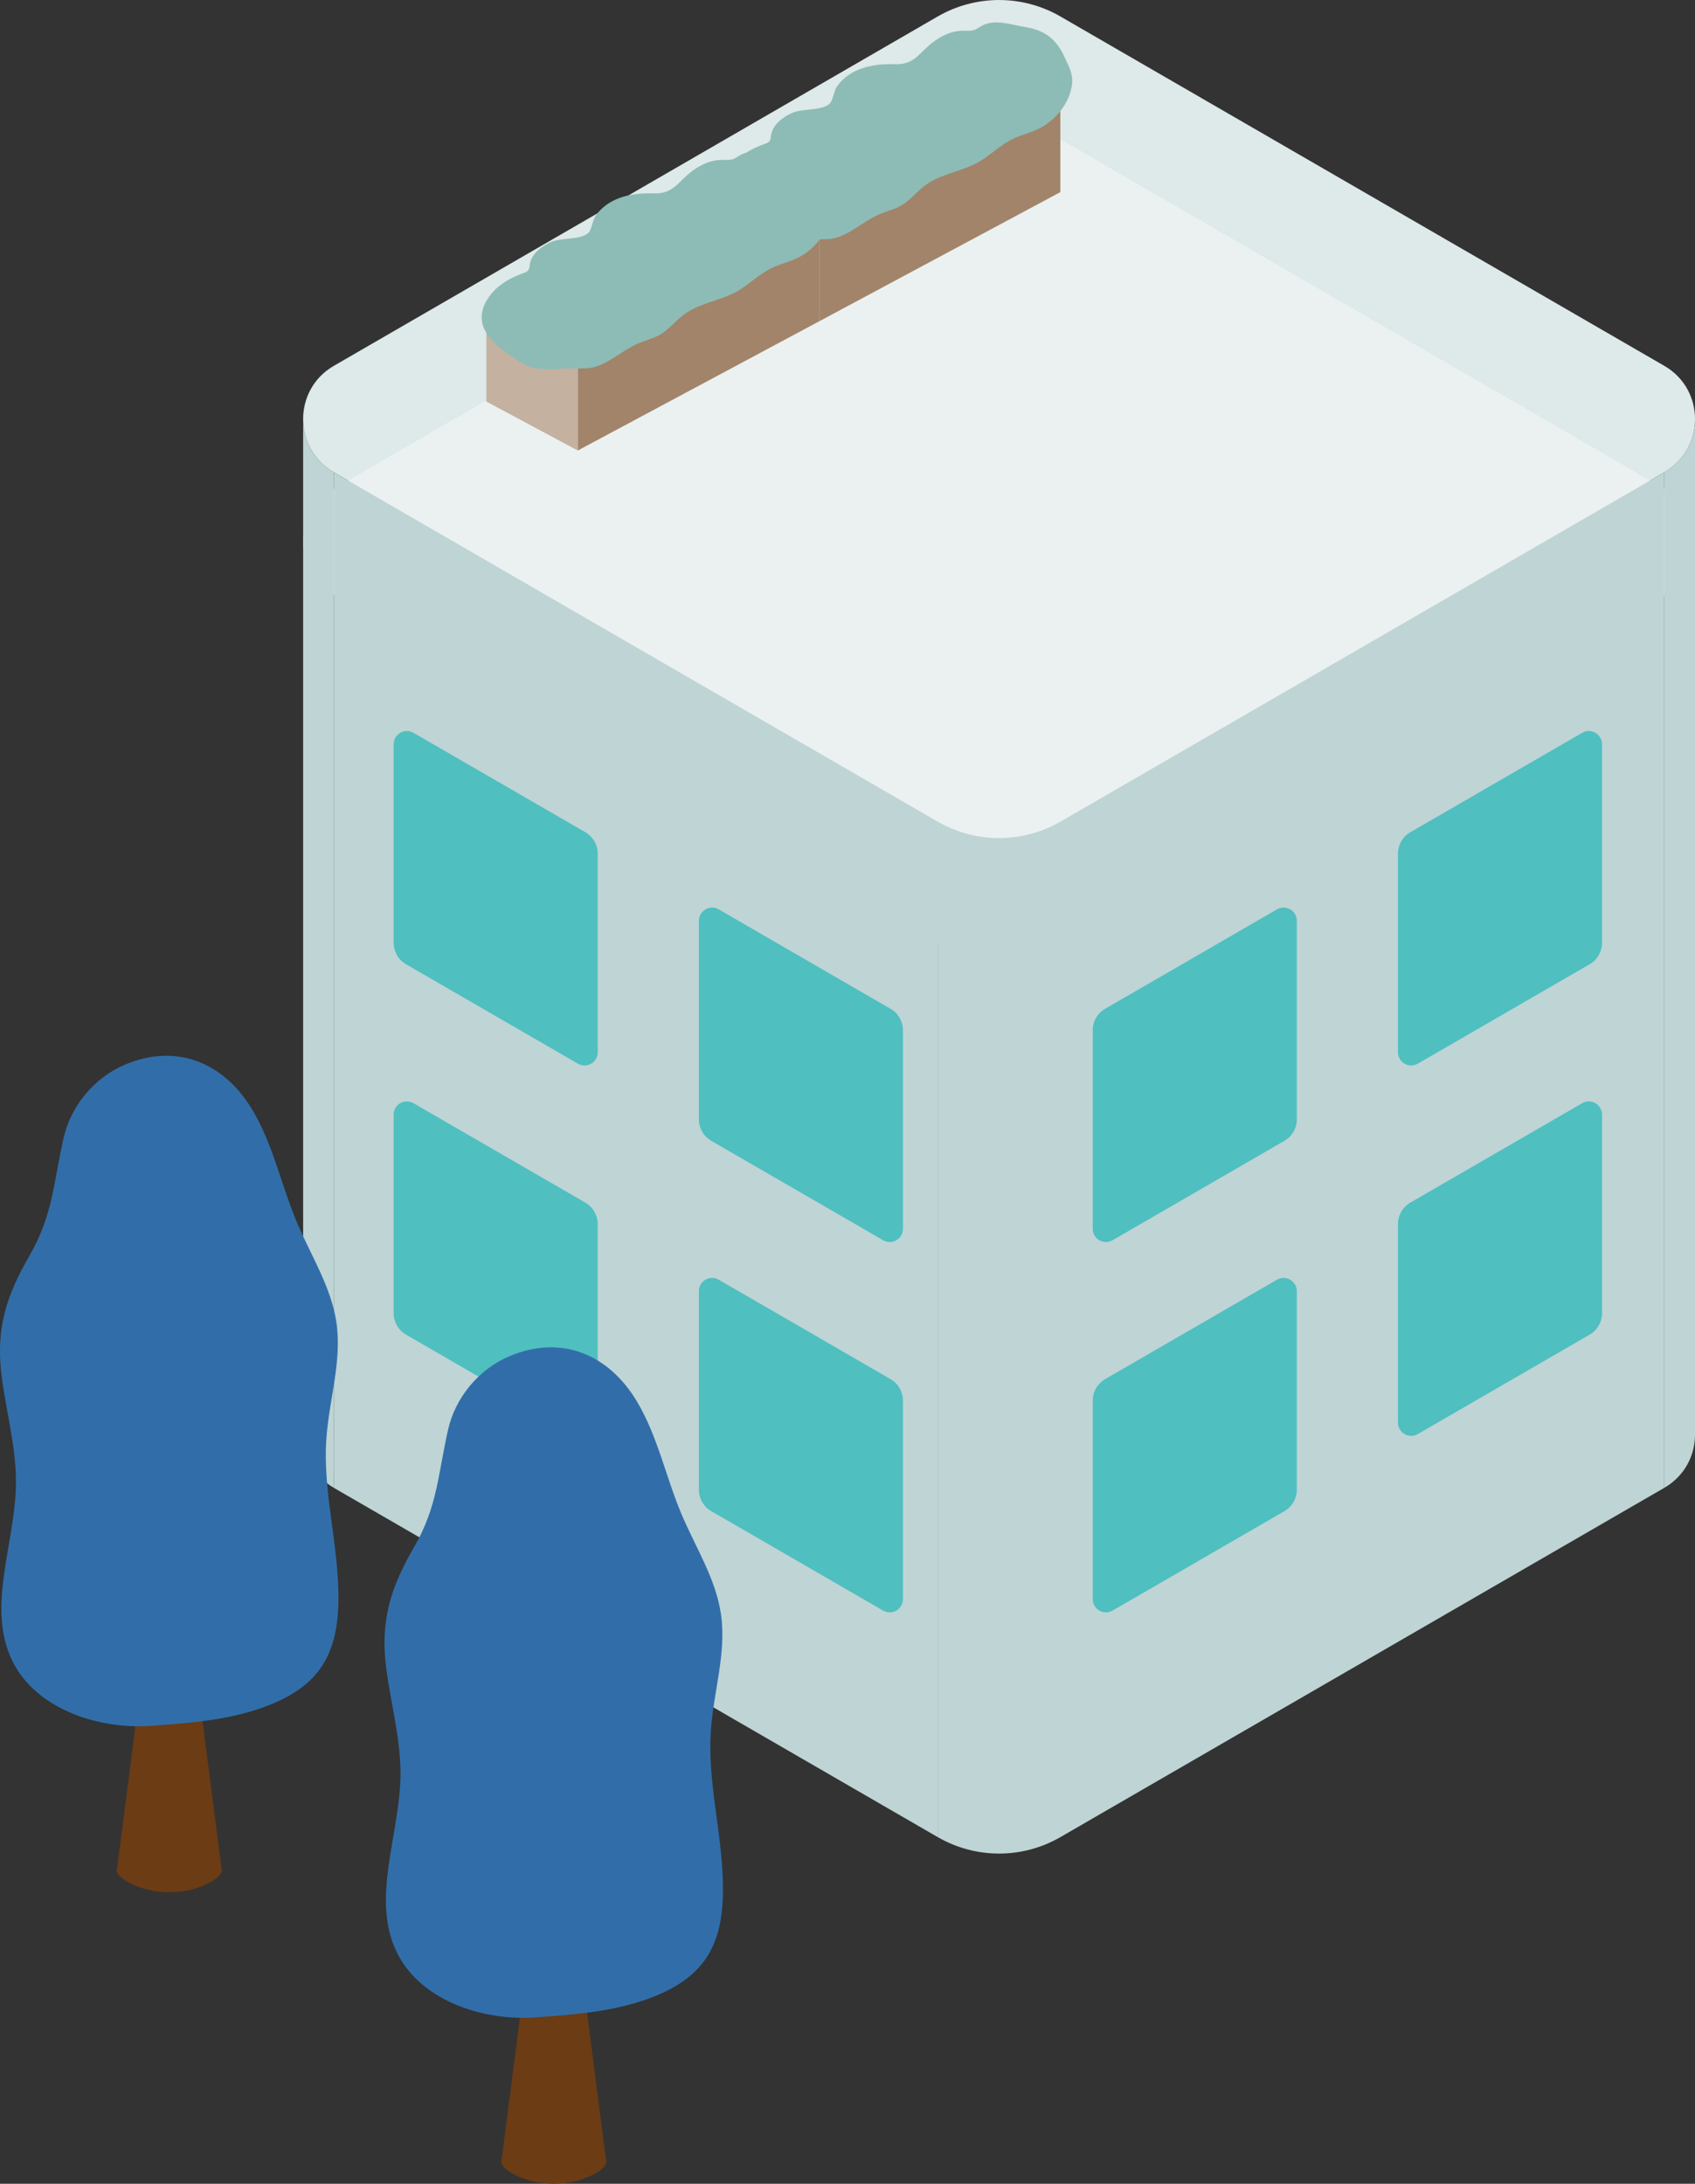
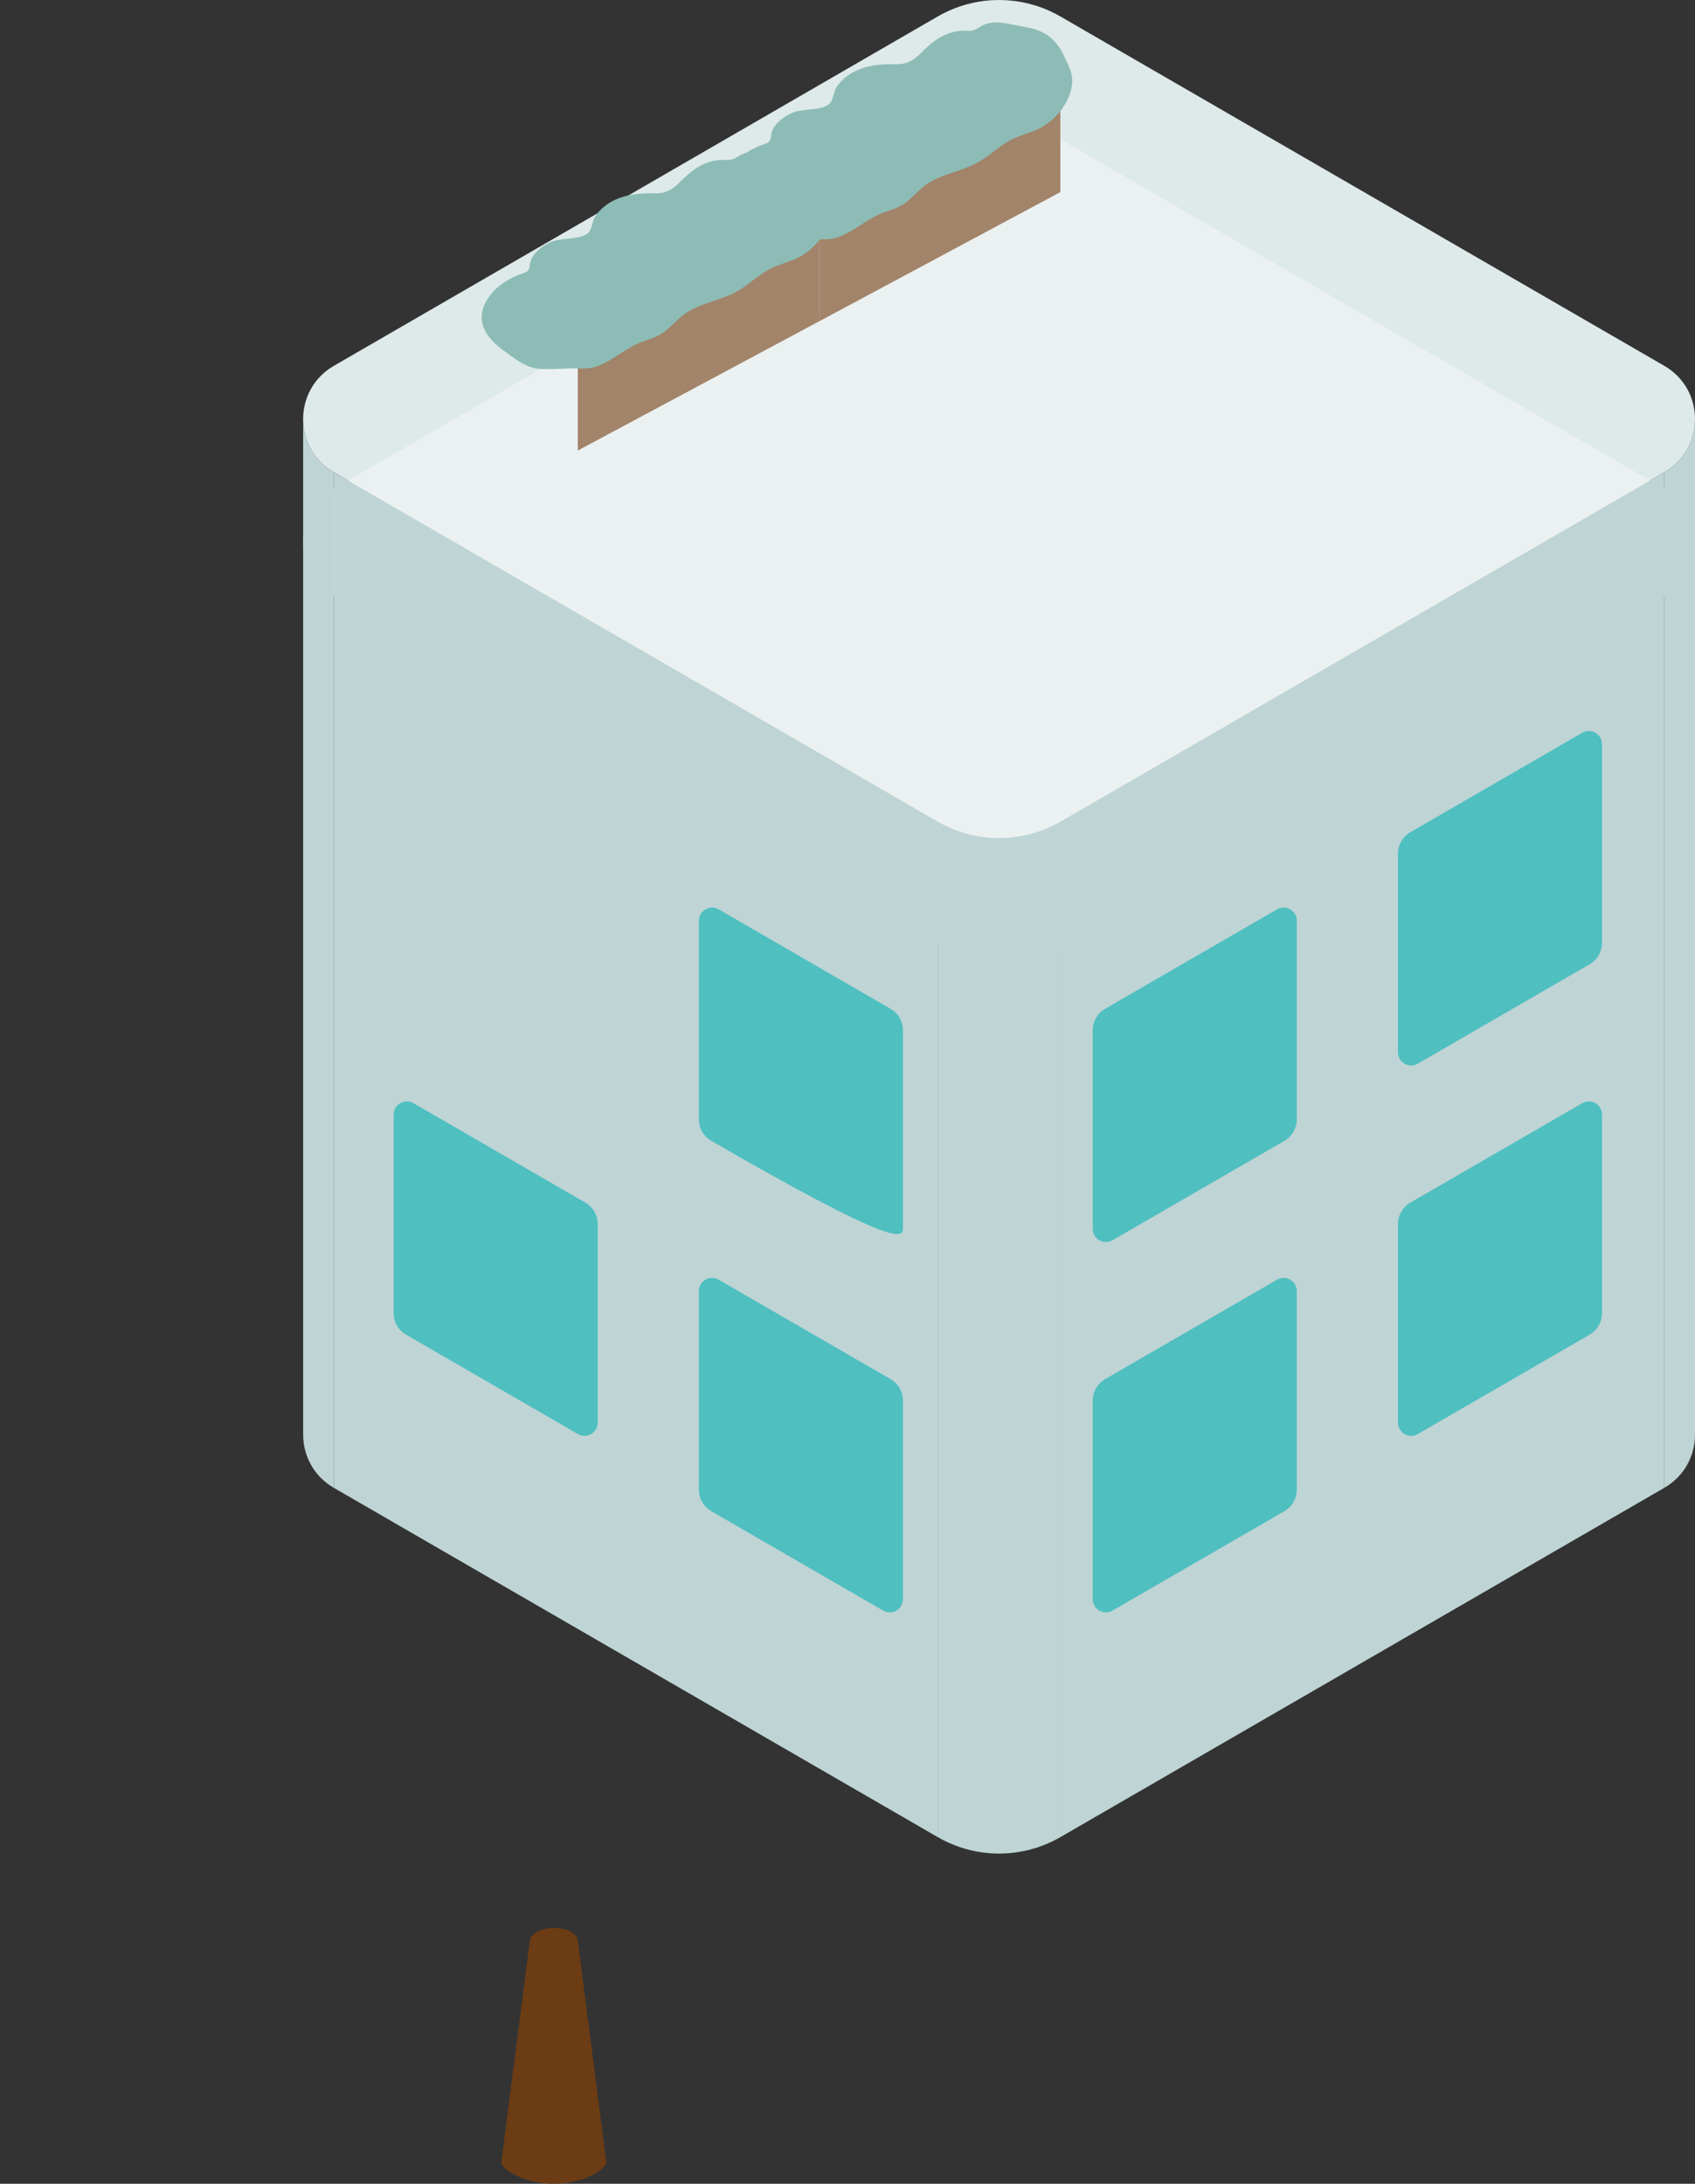
<svg xmlns="http://www.w3.org/2000/svg" width="66" height="85" viewBox="0 0 66 85" fill="none">
  <rect x="0" y="0" width="66" height="85" fill="#333333" stroke="none" />
  <g clip-path="url(#clip0_457_22392)">
    <path d="M41.29 31.982L64.806 18.383C66.399 17.462 66.399 15.161 64.806 14.24L41.29 0.641C39.812 -0.213 37.992 -0.213 36.513 0.641L12.998 14.24C11.405 15.161 11.405 17.462 12.998 18.383L36.513 31.982C37.992 32.836 39.812 32.836 41.29 31.982Z" fill="#DEE9E9" />
    <path d="M41.29 36.766L64.806 23.167C66.399 22.246 66.399 19.945 64.806 19.024L41.29 5.425C39.812 4.571 37.992 4.571 36.513 5.425L12.998 19.024C11.405 19.945 11.405 22.246 12.998 23.167L36.513 36.766C37.992 37.62 39.812 37.62 41.29 36.766Z" fill="#EBF1F1" />
    <path d="M36.513 31.982L12.997 18.383V57.91L36.513 71.506V31.982Z" fill="#BFD4D5" />
    <path d="M41.29 31.982L64.806 18.383V57.91L41.29 71.506V31.982Z" fill="#BFD4D5" />
    <path d="M12.998 57.91C12.203 57.45 11.804 56.644 11.804 55.841V16.302C11.801 17.11 12.2 17.919 12.998 18.381V57.907V57.91Z" fill="#BFD4D5" />
    <path d="M64.806 57.91C65.601 57.45 66 56.644 66 55.841V16.302C66.002 17.11 65.603 17.919 64.806 18.381V57.907V57.91Z" fill="#BFD4D5" />
    <path d="M41.29 71.506V31.98C39.812 32.834 37.992 32.834 36.514 31.98V71.506C37.992 72.36 39.812 72.36 41.29 71.506Z" fill="#BFD4D5" />
-     <path d="M34.676 39.266L27.984 35.395C27.64 35.197 27.213 35.446 27.213 35.843V43.567C27.213 43.911 27.397 44.232 27.695 44.404L34.388 48.274C34.731 48.473 35.159 48.224 35.159 47.827V40.103C35.159 39.758 34.975 39.438 34.676 39.266Z" fill="#4FBFC0" />
+     <path d="M34.676 39.266L27.984 35.395C27.64 35.197 27.213 35.446 27.213 35.843V43.567C27.213 43.911 27.397 44.232 27.695 44.404C34.731 48.473 35.159 48.224 35.159 47.827V40.103C35.159 39.758 34.975 39.438 34.676 39.266Z" fill="#4FBFC0" />
    <path d="M34.676 53.68L27.984 49.81C27.64 49.611 27.213 49.86 27.213 50.257V57.981C27.213 58.326 27.397 58.646 27.695 58.819L34.388 62.689C34.731 62.888 35.159 62.639 35.159 62.242V54.518C35.159 54.173 34.975 53.853 34.676 53.68Z" fill="#4FBFC0" />
-     <path d="M22.792 32.393L16.1 28.523C15.756 28.324 15.328 28.573 15.328 28.97V36.694C15.328 37.039 15.512 37.359 15.811 37.532L22.503 41.402C22.847 41.6 23.274 41.352 23.274 40.955V33.23C23.274 32.886 23.09 32.566 22.792 32.393Z" fill="#4FBFC0" />
    <path d="M22.792 46.81L16.1 42.94C15.756 42.741 15.328 42.99 15.328 43.387V51.111C15.328 51.456 15.512 51.776 15.811 51.949L22.503 55.819C22.847 56.017 23.274 55.769 23.274 55.371V47.648C23.274 47.303 23.09 46.983 22.792 46.81Z" fill="#4FBFC0" />
    <path d="M43.031 39.266L49.724 35.395C50.067 35.197 50.495 35.446 50.495 35.843V43.567C50.495 43.911 50.311 44.232 50.013 44.404L43.32 48.274C42.976 48.473 42.549 48.224 42.549 47.827V40.103C42.549 39.758 42.733 39.438 43.031 39.266Z" fill="#4FBFC0" />
    <path d="M43.031 53.68L49.724 49.81C50.067 49.611 50.495 49.86 50.495 50.257V57.981C50.495 58.326 50.311 58.646 50.013 58.819L43.32 62.689C42.976 62.888 42.549 62.639 42.549 62.242V54.518C42.549 54.173 42.733 53.853 43.031 53.68Z" fill="#4FBFC0" />
    <path d="M54.916 32.393L61.608 28.523C61.952 28.324 62.38 28.573 62.38 28.97V36.694C62.38 37.039 62.196 37.359 61.897 37.532L55.205 41.402C54.861 41.6 54.434 41.352 54.434 40.955V33.23C54.434 32.886 54.617 32.566 54.916 32.393Z" fill="#4FBFC0" />
    <path d="M54.916 46.81L61.608 42.94C61.952 42.741 62.38 42.99 62.38 43.387V51.111C62.38 51.456 62.196 51.776 61.897 51.949L55.205 55.819C54.861 56.017 54.434 55.769 54.434 55.371V47.648C54.434 47.303 54.617 46.983 54.916 46.81Z" fill="#4FBFC0" />
    <path d="M41.288 7.478V3.799L31.895 8.827V12.508L41.288 7.478Z" fill="#A2846A" />
    <path d="M31.895 12.508L28.336 10.599V6.92L31.895 8.827V12.508Z" fill="#C4B1A0" />
    <path d="M41.228 1.823C40.899 1.34 40.452 1.139 39.905 1.05C39.361 0.962 38.718 0.718 38.197 1.021C38.118 1.067 38.044 1.124 37.961 1.158C37.808 1.218 37.638 1.194 37.476 1.196C37.08 1.203 36.702 1.371 36.382 1.603C35.778 2.04 35.639 2.526 34.839 2.5C34.271 2.481 33.683 2.55 33.187 2.83C32.95 2.964 32.737 3.15 32.585 3.373C32.468 3.54 32.437 3.894 32.317 4.021C32.031 4.325 31.245 4.208 30.834 4.399C30.454 4.574 30.077 4.868 30.02 5.284C30.01 5.351 30.01 5.423 29.972 5.48C29.929 5.55 29.845 5.578 29.769 5.605C29.277 5.777 28.802 6.045 28.484 6.461C27.829 7.315 28.212 8.037 28.974 8.592C29.377 8.887 29.836 9.272 30.347 9.322C30.829 9.367 31.379 9.303 31.871 9.312C32.102 9.317 32.339 9.32 32.563 9.255C32.687 9.219 32.807 9.164 32.924 9.107C33.38 8.882 33.796 8.525 34.261 8.332C34.658 8.167 34.99 8.121 35.341 7.827C35.582 7.626 35.79 7.384 36.045 7.2C36.645 6.765 37.433 6.681 38.08 6.32C38.551 6.057 38.935 5.655 39.418 5.416C39.719 5.267 40.048 5.188 40.356 5.054C41.044 4.76 41.656 4.038 41.742 3.28C41.787 2.878 41.625 2.6 41.467 2.256C41.395 2.096 41.319 1.952 41.23 1.823H41.228Z" fill="#8CBCB5" />
    <path d="M31.894 12.508V8.827L22.498 13.855V17.536L31.894 12.508Z" fill="#A2846A" />
-     <path d="M22.498 17.536L18.939 15.63V11.948L22.498 13.855V17.536Z" fill="#C4B1A0" />
    <path d="M31.835 6.851C31.505 6.368 31.058 6.167 30.511 6.078C29.967 5.99 29.324 5.746 28.804 6.05C28.725 6.095 28.651 6.152 28.567 6.186C28.415 6.246 28.245 6.222 28.082 6.224C27.686 6.231 27.309 6.399 26.989 6.631C26.384 7.069 26.246 7.554 25.446 7.528C24.877 7.509 24.29 7.578 23.793 7.858C23.556 7.992 23.344 8.178 23.191 8.401C23.074 8.568 23.043 8.922 22.924 9.049C22.637 9.353 21.851 9.236 21.44 9.427C21.061 9.602 20.683 9.896 20.626 10.312C20.616 10.379 20.616 10.451 20.578 10.508C20.535 10.578 20.452 10.606 20.375 10.633C19.883 10.805 19.408 11.073 19.09 11.489C18.436 12.343 18.818 13.066 19.58 13.62C19.983 13.915 20.442 14.3 20.953 14.35C21.436 14.396 21.985 14.331 22.477 14.341C22.709 14.345 22.945 14.348 23.17 14.283C23.294 14.247 23.413 14.192 23.53 14.135C23.986 13.91 24.402 13.553 24.868 13.36C25.264 13.195 25.596 13.149 25.947 12.855C26.189 12.654 26.396 12.412 26.652 12.228C27.251 11.793 28.04 11.709 28.687 11.348C29.157 11.085 29.542 10.683 30.024 10.444C30.325 10.296 30.655 10.216 30.963 10.083C31.651 9.788 32.262 9.066 32.348 8.308C32.394 7.906 32.231 7.628 32.073 7.284C32.002 7.124 31.925 6.98 31.837 6.851H31.835Z" fill="#8CBCB5" />
-     <path d="M6.59 63.696C6.074 63.696 5.656 63.928 5.656 64.215L4.548 72.815C4.548 73.102 5.463 73.652 6.592 73.652C7.722 73.652 8.637 73.102 8.637 72.815L7.529 64.215C7.529 63.928 7.111 63.696 6.595 63.696H6.59Z" fill="#6C3C14" />
-     <path d="M2.892 66.725C1.87 66.32 0.975 65.646 0.487 64.66C-0.544 62.572 0.588 60.108 0.621 57.778C0.643 56.369 0.248 54.989 0.067 53.59C-0.174 51.74 0.237 50.449 1.147 48.877C2.061 47.301 2.08 46.045 2.474 44.301C2.759 43.038 3.681 41.935 4.875 41.435C6.871 40.596 8.725 41.347 9.835 43.213C10.636 44.557 10.951 46.131 11.56 47.576C12.107 48.875 12.904 50.102 13.103 51.496C13.318 53.004 12.806 54.511 12.706 56.029C12.587 57.812 13.036 59.579 13.15 61.364C13.329 64.117 12.709 65.689 9.912 66.569C8.598 66.983 7.208 67.081 5.832 67.177C4.899 67.241 3.841 67.1 2.89 66.725H2.892Z" fill="#316EA9" />
    <path d="M21.563 75.042C21.047 75.042 20.629 75.274 20.629 75.561L19.52 84.16C19.52 84.447 20.435 84.998 21.565 84.998C22.695 84.998 23.609 84.447 23.609 84.16L22.501 75.561C22.501 75.274 22.083 75.042 21.567 75.042H21.563Z" fill="#6C3C14" />
-     <path d="M17.865 78.073C16.843 77.668 15.947 76.994 15.46 76.008C14.428 73.92 15.56 71.456 15.594 69.126C15.615 67.717 15.221 66.337 15.04 64.938C14.798 63.089 15.209 61.797 16.119 60.225C17.034 58.649 17.053 57.393 17.447 55.649C17.731 54.386 18.653 53.283 19.847 52.784C21.844 51.944 23.697 52.695 24.808 54.561C25.608 55.905 25.923 57.479 26.532 58.924C27.079 60.223 27.877 61.45 28.075 62.845C28.29 64.352 27.779 65.859 27.679 67.378C27.559 69.16 28.008 70.927 28.123 72.712C28.302 75.465 27.681 77.037 24.884 77.917C23.571 78.331 22.181 78.429 20.805 78.525C19.871 78.589 18.813 78.448 17.863 78.073H17.865Z" fill="#316EA9" />
  </g>
  <defs>
    <clipPath id="clip0_457_22392">
      <rect width="66" height="85" fill="white" />
    </clipPath>
  </defs>
</svg>